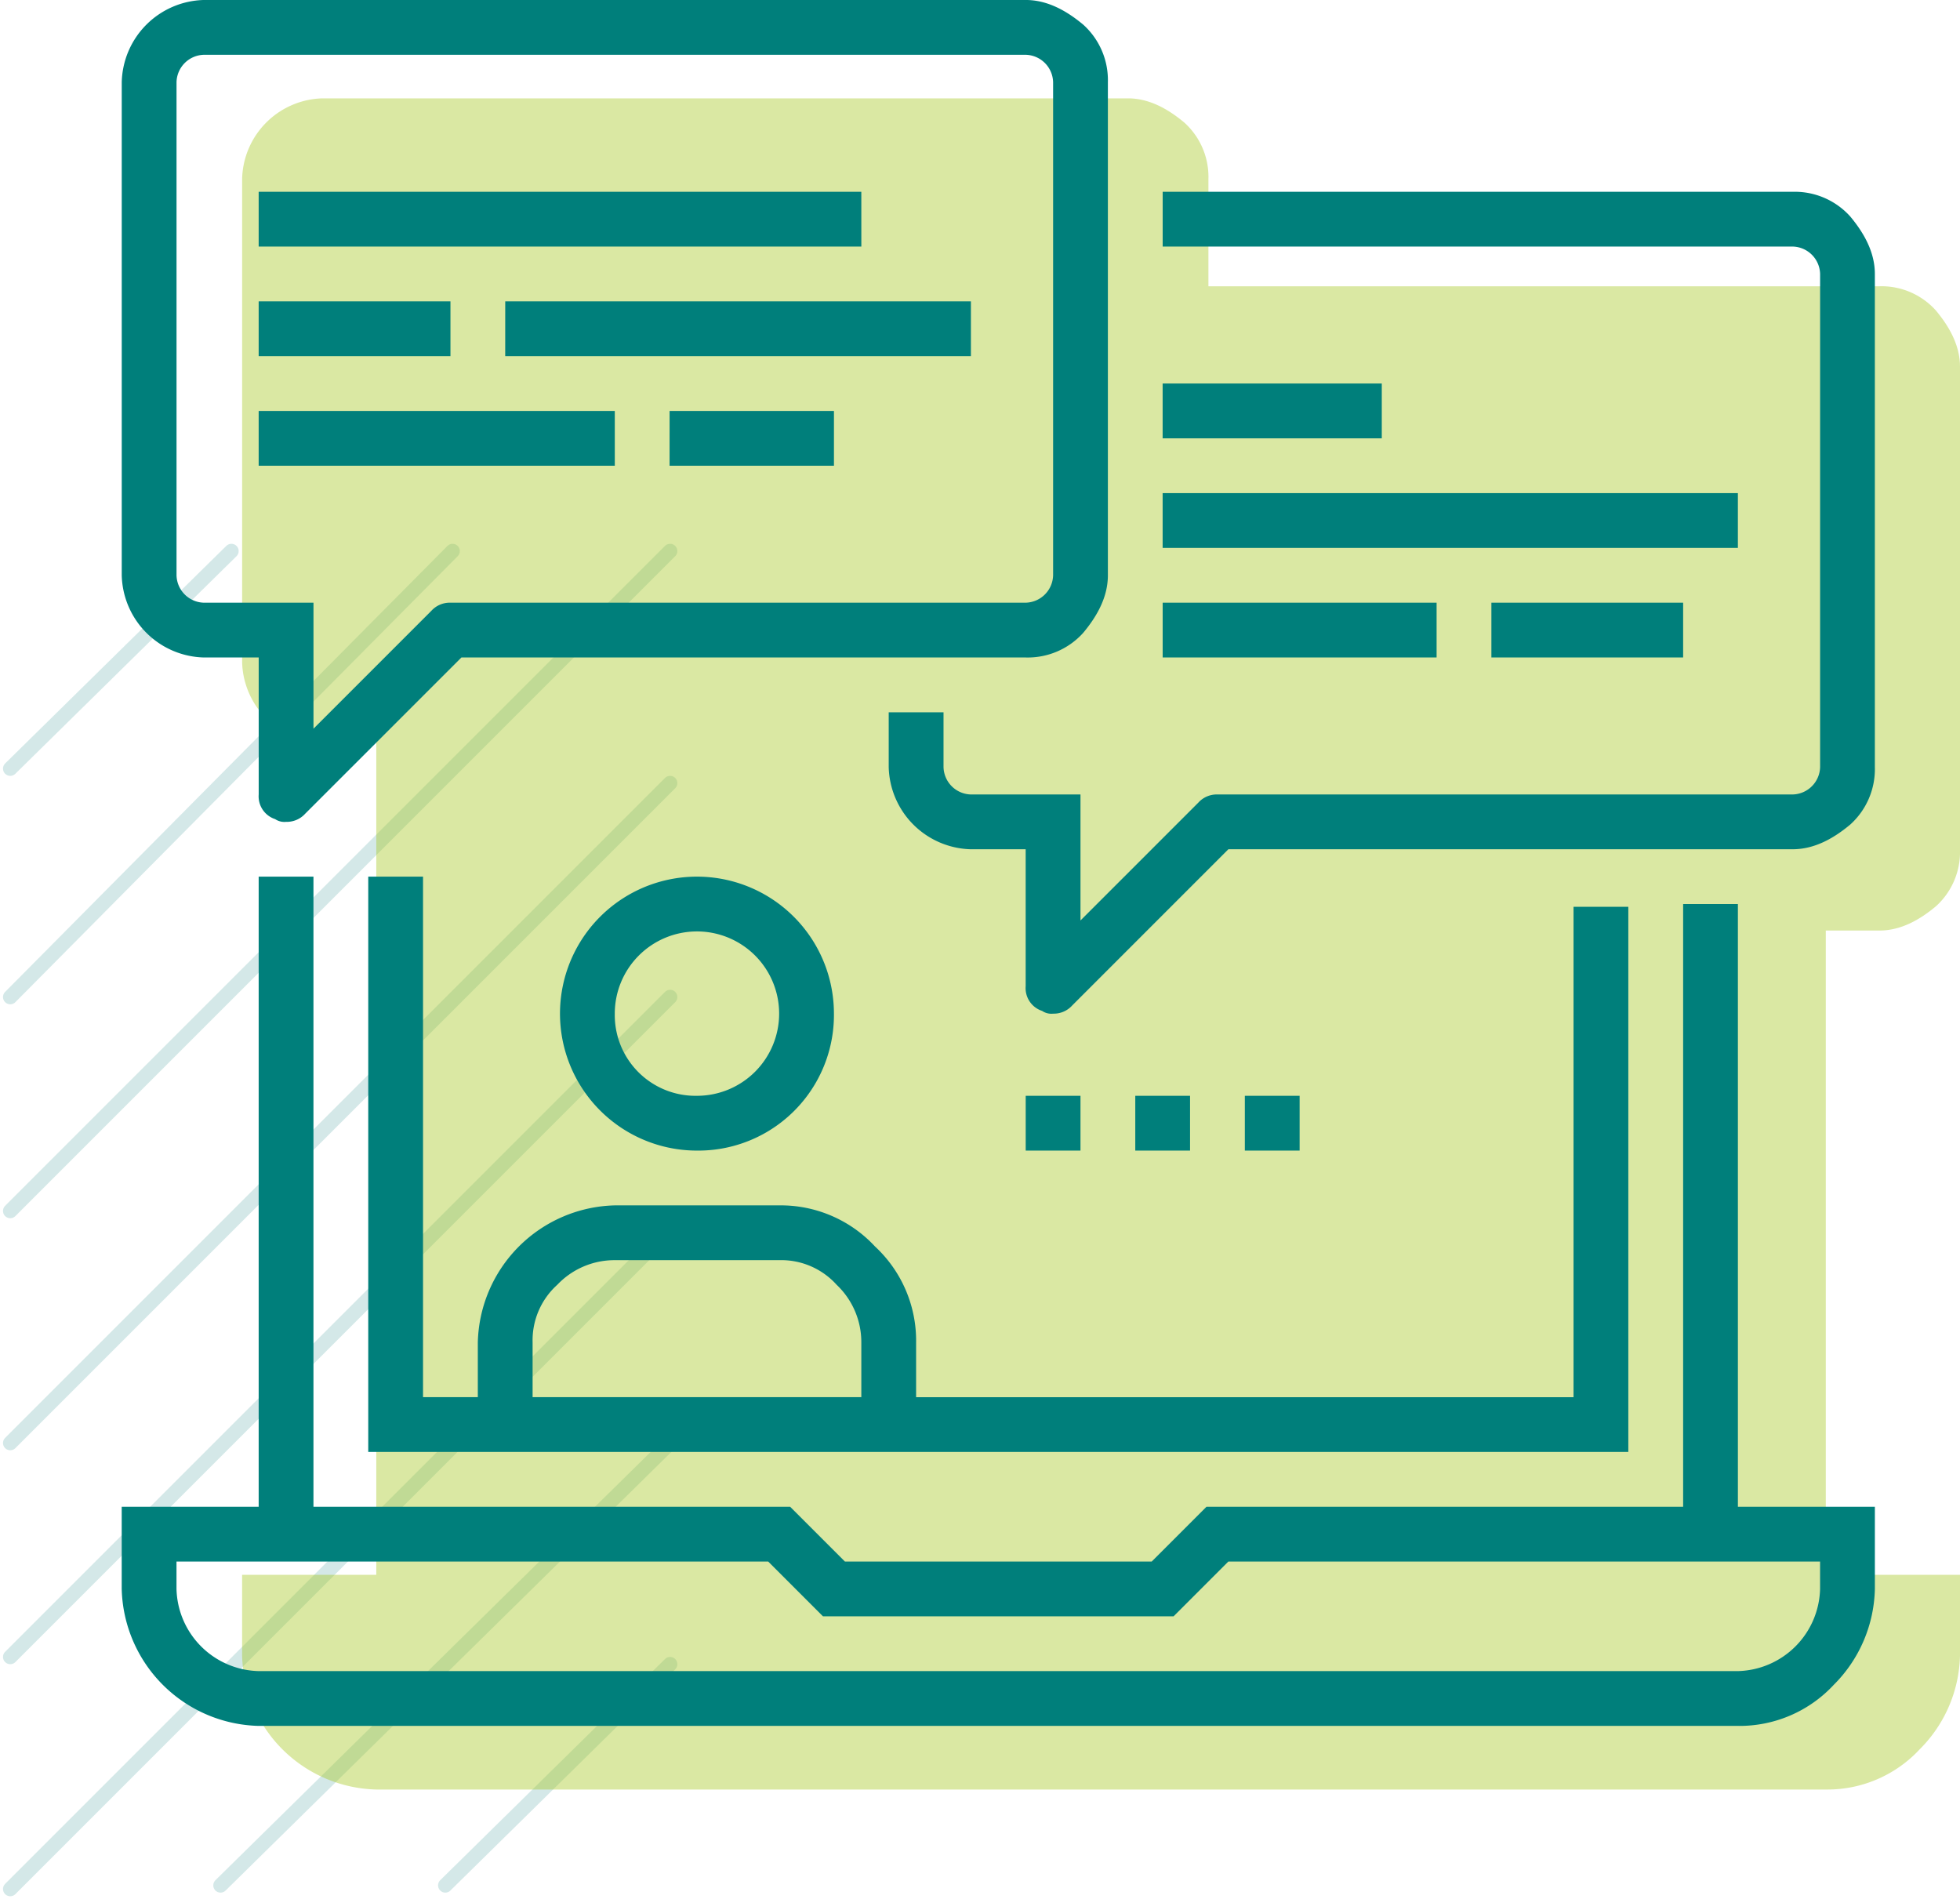
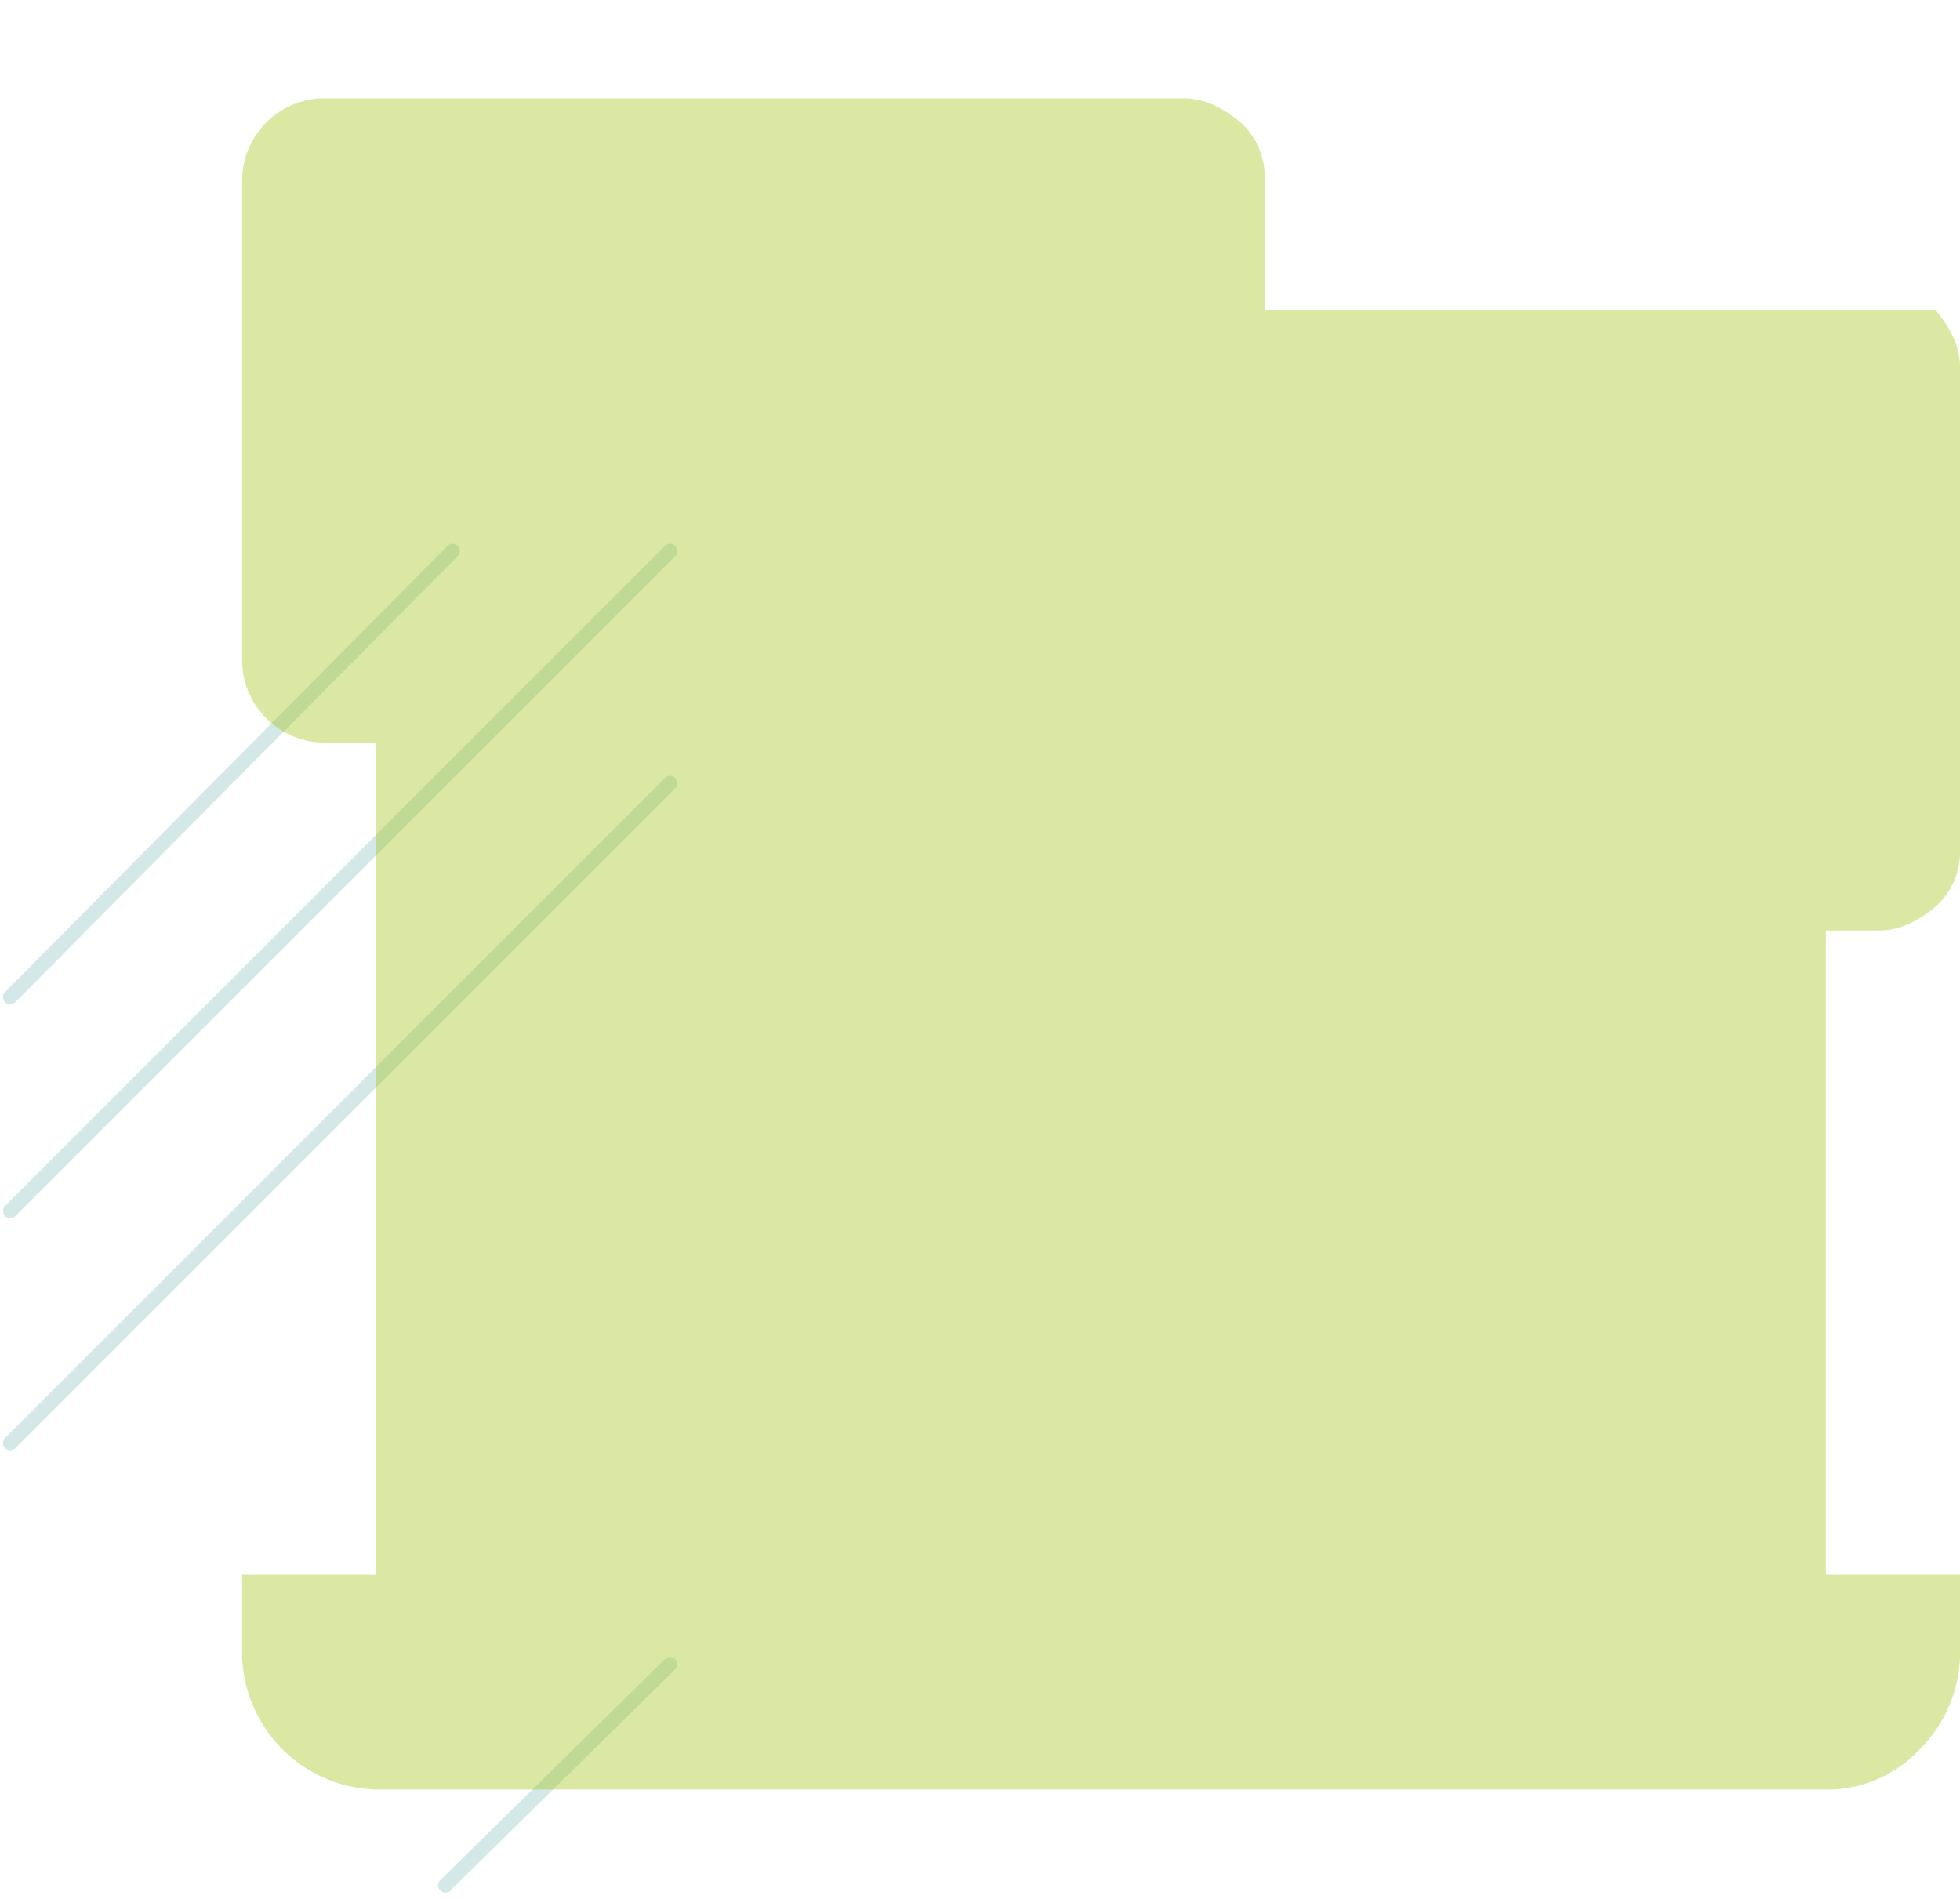
<svg xmlns="http://www.w3.org/2000/svg" width="270.304" height="261.905" viewBox="0 0 270.304 261.905">
  <g id="Group_3316" data-name="Group 3316" transform="translate(-398.437 -1883)">
    <g id="Group_3307" data-name="Group 3307" transform="translate(1330.351 3526.99) rotate(180)" opacity="0.176">
-       <line id="Line_279" data-name="Line 279" x1="91" y2="91" transform="translate(839.5 1383.5)" fill="none" stroke="#0a7e7a" stroke-linecap="round" stroke-width="2" />
-       <line id="Line_287" data-name="Line 287" x1="62" y2="61" transform="translate(839.5 1384)" fill="none" stroke="#0a7e7a" stroke-linecap="round" stroke-width="2" />
      <line id="Line_288" data-name="Line 288" x1="31" y2="30.5" transform="translate(839.5 1384)" fill="none" stroke="#0a7e7a" stroke-linecap="round" stroke-width="2" />
      <line id="Line_286" data-name="Line 286" x1="61" y2="61.5" transform="translate(869.5 1506.5)" fill="none" stroke="#0a7e7a" stroke-linecap="round" stroke-width="2" />
-       <line id="Line_289" data-name="Line 289" x1="30.5" y2="30" transform="translate(900 1538)" fill="none" stroke="#0a7e7a" stroke-linecap="round" stroke-width="2" />
      <line id="Line_282" data-name="Line 282" x1="91" y2="91" transform="translate(839.5 1445)" fill="none" stroke="#0a7e7a" stroke-linecap="round" stroke-width="2" />
-       <line id="Line_280" data-name="Line 280" x1="91" y2="91" transform="translate(839.5 1415.5)" fill="none" stroke="#0a7e7a" stroke-linecap="round" stroke-width="2" />
      <line id="Line_281" data-name="Line 281" x1="91" y2="91" transform="translate(839.5 1477)" fill="none" stroke="#0a7e7a" stroke-linecap="round" stroke-width="2" />
    </g>
-     <path id="Path_694" data-name="Path 694" d="M1119.474,835.109c2.961,0,5.553-1.481,7.773-3.333a10.078,10.078,0,0,0,3.333-7.773V757.369c0-2.961-1.481-5.553-3.333-7.773a10.076,10.076,0,0,0-7.773-3.331h-92.544V731.458a10.086,10.086,0,0,0-3.333-7.776c-2.22-1.85-4.812-3.331-7.773-3.331H904.768a11.385,11.385,0,0,0-11.1,11.107V798.09a11.385,11.385,0,0,0,11.1,11.1h7.4V923.952H893.664v11.1a18.976,18.976,0,0,0,18.508,18.51h199.9a17.37,17.37,0,0,0,12.957-5.553,18.856,18.856,0,0,0,5.553-12.957v-11.1h-18.51V835.109Z" transform="translate(-461.839 1176.211)" fill="#a4c61b" opacity="0.4" />
-     <path id="Path_693" data-name="Path 693" d="M1116.551,845.018H1109v83.111h-65.732l-7.555,7.555H993.4l-7.555-7.555H920.107v-86.89h-7.555v86.89H893.664v11.332a19.365,19.365,0,0,0,18.888,18.89h204a17.726,17.726,0,0,0,13.223-5.667,19.243,19.243,0,0,0,5.667-13.223V928.129h-18.89Zm11.334,94.443a11.627,11.627,0,0,1-11.334,11.334h-204a11.622,11.622,0,0,1-11.332-11.334v-3.777h81.6l7.555,7.556h48.355l7.555-7.556h81.6Zm-136-79.332A18.889,18.889,0,1,0,973,879.017,18.707,18.707,0,0,0,991.886,860.129Zm-30.222,0A11.333,11.333,0,1,1,973,871.461,11.13,11.13,0,0,1,961.664,860.129Zm35.887,32.11a17.713,17.713,0,0,0-13.22-5.667H961.664a19.369,19.369,0,0,0-18.89,18.89v7.556h-7.556V841.239h-7.555v79.334h173.777V845.4h-7.555v67.623h-90.666v-7.556A17.715,17.715,0,0,0,997.551,892.24Zm-47.221,20.778v-7.556a10.3,10.3,0,0,1,3.4-7.935,10.883,10.883,0,0,1,7.935-3.4H984.33a10.291,10.291,0,0,1,7.933,3.4,10.883,10.883,0,0,1,3.4,7.935v7.556ZM1135.44,758.128v68a10.284,10.284,0,0,1-3.4,7.933c-2.266,1.891-4.911,3.4-7.933,3.4h-77.821L1024.75,859a3.431,3.431,0,0,1-2.643,1.134,2.26,2.26,0,0,1-1.511-.38,3.3,3.3,0,0,1-2.268-3.4V837.463h-7.556a11.622,11.622,0,0,1-11.332-11.334v-7.556H1007v7.556a3.871,3.871,0,0,0,3.777,3.779h15.111v17.376l16.245-16.245a3.43,3.43,0,0,1,2.645-1.132h79.332a3.876,3.876,0,0,0,3.779-3.779v-68a3.871,3.871,0,0,0-3.779-3.776h-86.887V746.8h86.887a10.283,10.283,0,0,1,7.933,3.4C1133.929,752.461,1135.44,755.106,1135.44,758.128Zm-68,22.667h-30.222V773.24h30.222Zm49.11,15.111h-79.332v-7.556h79.332ZM1075,811.017h-37.778v-7.556H1075Zm7.556,0v-7.556H1109v7.556Zm-56.668,60.444v7.556h-7.555v-7.556Zm15.111,0v7.556h-7.555v-7.556Zm15.111,0v7.556h-7.556v-7.556ZM905,811.017h7.555v18.89a3.3,3.3,0,0,0,2.268,3.4,2.271,2.271,0,0,0,1.511.377,3.423,3.423,0,0,0,2.643-1.134l21.535-21.533h77.821a10.29,10.29,0,0,0,7.933-3.4c1.891-2.268,3.4-4.91,3.4-7.933v-68a10.293,10.293,0,0,0-3.4-7.935c-2.265-1.888-4.91-3.4-7.933-3.4H905a11.618,11.618,0,0,0-11.332,11.334v68A11.618,11.618,0,0,0,905,811.017Zm-3.777-79.332A3.871,3.871,0,0,1,905,727.906h113.333a3.875,3.875,0,0,1,3.779,3.779v68a3.875,3.875,0,0,1-3.779,3.776H939a3.425,3.425,0,0,0-2.645,1.134l-16.245,16.245V803.462H905a3.871,3.871,0,0,1-3.777-3.776Zm94.443,22.667H912.552V746.8h83.111ZM939,769.463H912.552v-7.555H939Zm7.555-7.555h64.221v7.555H946.552Zm15.111,22.667H912.552v-7.556h49.112Zm7.555-7.556h22.667v7.556H969.219Z" transform="translate(-478.441 1162.649)" fill="#007f7b" />
+     <path id="Path_694" data-name="Path 694" d="M1119.474,835.109c2.961,0,5.553-1.481,7.773-3.333a10.078,10.078,0,0,0,3.333-7.773V757.369c0-2.961-1.481-5.553-3.333-7.773h-92.544V731.458a10.086,10.086,0,0,0-3.333-7.776c-2.22-1.85-4.812-3.331-7.773-3.331H904.768a11.385,11.385,0,0,0-11.1,11.107V798.09a11.385,11.385,0,0,0,11.1,11.1h7.4V923.952H893.664v11.1a18.976,18.976,0,0,0,18.508,18.51h199.9a17.37,17.37,0,0,0,12.957-5.553,18.856,18.856,0,0,0,5.553-12.957v-11.1h-18.51V835.109Z" transform="translate(-461.839 1176.211)" fill="#a4c61b" opacity="0.4" />
  </g>
</svg>